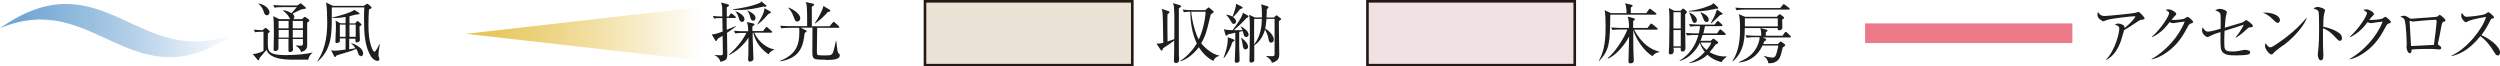
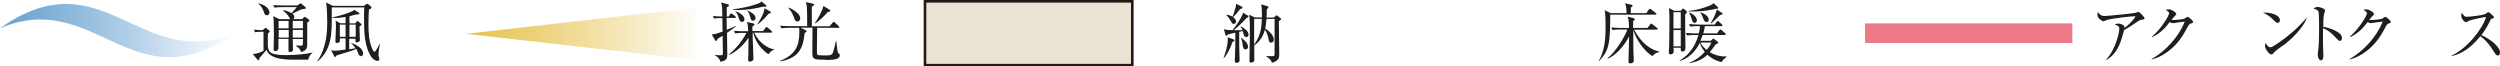
<svg xmlns="http://www.w3.org/2000/svg" id="_レイヤー_2" data-name="レイヤー 2" viewBox="0 0 192.22 5.11">
  <defs>
    <style>
      .cls-1 {
        fill: #eae3d5;
      }

      .cls-1, .cls-2 {
        stroke: #231815;
        stroke-miterlimit: 10;
        stroke-width: .2px;
      }

      .cls-3 {
        fill: #ed7a89;
      }

      .cls-2 {
        fill: #f0e2e3;
      }

      .cls-4 {
        fill: url(#_名称未設定グラデーション_10);
      }

      .cls-5 {
        fill: #1d1e1d;
      }

      .cls-6 {
        fill: url(#_名称未設定グラデーション_17);
      }
    </style>
    <linearGradient id="_名称未設定グラデーション_10" data-name="名称未設定グラデーション 10" x1="0" y1="2.35" x2="18.11" y2="2.35" gradientUnits="userSpaceOnUse">
      <stop offset="0" stop-color="#6ba3d1" />
      <stop offset=".11" stop-color="#6ba3d1" stop-opacity=".94" />
      <stop offset=".3" stop-color="#6ba3d1" stop-opacity=".77" />
      <stop offset=".56" stop-color="#6ba3d1" stop-opacity=".51" />
      <stop offset=".88" stop-color="#6ba3d1" stop-opacity=".14" />
      <stop offset="1" stop-color="#6ba3d1" stop-opacity="0" />
    </linearGradient>
    <linearGradient id="_名称未設定グラデーション_17" data-name="名称未設定グラデーション 17" x1="35.67" y1="2.6" x2="53.88" y2="2.6" gradientUnits="userSpaceOnUse">
      <stop offset="0" stop-color="#e6c452" />
      <stop offset=".1" stop-color="#e6c351" stop-opacity=".94" />
      <stop offset=".28" stop-color="#e6c351" stop-opacity=".79" />
      <stop offset=".52" stop-color="#e6c350" stop-opacity=".55" />
      <stop offset=".82" stop-color="#e6c34f" stop-opacity=".22" />
      <stop offset="1" stop-color="#e6c34f" stop-opacity="0" />
    </linearGradient>
  </defs>
  <g id="_デザイン" data-name="デザイン">
    <g>
      <g>
        <g>
-           <path class="cls-5" d="M90.64.67c0,.52,0,3.21,0,3.47,0,.07.02.38.02.44,0,.06,0,.26-.24.26-.16,0-.16-.12-.16-.17,0-.12.02-.66.02-.77,0-.26,0-.4,0-.78-.07.05-.26.2-.38.28-.38.25-.42.27-.48.32-.03.12-.04.17-.1.17-.03,0-.06-.03-.09-.07l-.31-.46c.16,0,.34-.02.52-.07-.02-1.46-.03-2.1-.06-2.32,0-.07-.02-.12-.06-.29l.51.17s.09.04.09.08c0,.05-.04.08-.15.16-.01.09-.01.17-.01.27,0,.29,0,1.57.01,1.83.08-.03.45-.15.52-.18,0-.88.02-1.82-.02-2.36,0-.19-.04-.25-.08-.41l.52.16c.08.02.1.04.1.08,0,.04-.04.08-.18.17ZM93.31,4.69c-.48-.23-.85-.61-1.13-1.06-.17.22-.7.86-1.42,1.09l-.02-.03c.69-.45,1.13-1.09,1.28-1.35-.36-.76-.49-1.6-.5-2.44-.07,0-.29,0-.49.04l-.1-.2c.26.02.51.04.77.04h.97l.18-.16s.06-.05.08-.05.05.02.08.05l.25.21s.06.05.06.09c0,.04-.09.11-.22.17-.02.06-.26,1.04-.29,1.15-.12.49-.35.93-.45,1.09.31.39.88.86,1.38.94v.04c-.29.06-.38.23-.45.38ZM91.59.9c.06.76.34,1.72.58,2.14.29-.61.49-1.45.53-2.14h-1.12Z" />
          <path class="cls-5" d="M94.75,3.24c-.1.36-.37.92-.65,1.23h-.03c.17-.47.33-.95.33-1.44,0-.08,0-.12,0-.17l.44.17s.08.03.08.07c0,.04-.02.05-.16.14ZM95.81,2.84c-.12,0-.15-.08-.17-.14-.03-.08-.07-.23-.09-.31-.02,0-.18.04-.27.06,0,.17,0,.92,0,1.08,0,.08.03,1.09.03,1.12,0,.14-.17.18-.22.18-.15,0-.15-.09-.15-.16,0-.04.04-1.05.04-1.12,0-.16,0-.89,0-1.04-.33.08-.43.1-.57.14-.05.08-.08.1-.11.1-.03,0-.07-.04-.08-.08l-.12-.43c.14.05.25.07.67.08.26-.34.75-1.02.8-1.34l.38.22s.04.04.04.07c0,.06-.06.08-.15.12-.28.31-.68.69-.97.93.1,0,.46,0,.66,0-.04-.12-.07-.17-.15-.28l.02-.02c.22.12.6.36.6.65,0,.14-.12.18-.19.18ZM95.48.65s-.12.05-.14.06c-.16.21-.35.44-.53.6.21.16.23.3.23.33,0,.12-.09.2-.18.2-.09,0-.12-.04-.23-.23-.17-.27-.21-.33-.34-.46v-.03c.12.02.32.07.48.16.09-.22.18-.53.24-.74.02-.09.02-.11.03-.25l.46.23s.04.05.04.07c0,.03,0,.04-.04.06ZM95.76,3.8c-.13,0-.17-.1-.2-.27-.04-.29-.06-.38-.14-.62h.02c.06.03.52.36.52.68,0,.16-.12.21-.2.21ZM98.46,1.51s-.11.1-.13.13c0,.11,0,.17,0,.3,0,.35.03,1.9.03,2.22,0,.2,0,.52-.56.67-.06-.16-.1-.28-.44-.5v-.02s.3.01.43.01c.16,0,.21,0,.21-.17V1.45h-.62c-.04.42-.08.67-.1.75.31.17.66.54.66.84,0,.16-.1.24-.21.24-.14,0-.17-.12-.2-.29-.03-.16-.06-.35-.27-.72-.12.48-.42.97-.82,1.21,0,.31,0,.85,0,1.14,0,.18-.23.19-.24.19-.12,0-.13-.06-.13-.15,0-.59.03-1.83.03-2.01,0-.58,0-1.29-.05-1.52l.42.21h.56c0-.25,0-.84-.07-1.01l.5.15s.07.04.07.08c0,.04-.02.05-.13.16,0,.16,0,.33-.02.63h.57l.13-.13s.05-.04.07-.04c.02,0,.04,0,.08.04l.23.18s.04.04.04.08c0,.02,0,.04-.03.07ZM96.43,1.45c-.01.65,0,1.32,0,1.97.53-.69.58-1.46.59-1.97h-.59Z" />
        </g>
        <rect class="cls-1" x="71.12" y=".1" width="15.94" height="4.91" />
      </g>
      <g>
        <g>
          <path class="cls-5" d="M127.27,1.13h-3.46c-.02,2.08-.03,2.7-.85,3.55l-.03-.02c.5-.81.52-1.93.52-2.62,0-.28,0-1.02-.08-1.26l.47.23h1.22c0-.31-.03-.55-.11-.76l.5.12s.08.02.08.06c0,.05-.04.08-.14.15,0,.12,0,.3,0,.43h1.19l.2-.28s.05-.06.07-.06c.03,0,.05.02.1.05l.36.28s.05.04.05.08c0,.04-.04.05-.08.05ZM127.04,4.31c-.65-.39-1.26-1.31-1.46-2.01,0,.41,0,.71,0,.74,0,1.13.04,1.38.04,1.6s-.19.23-.26.23c-.1,0-.15-.04-.15-.15,0-.07.05-1.63.05-1.91-.42.78-1.07,1.47-1.63,1.7l-.02-.04c.57-.45,1.28-1.56,1.52-2.2h-.56c-.12,0-.37,0-.59.04l-.1-.2c.4.03.69.04.77.04h.6c0-.2,0-.61-.1-.87l.47.12s.08.04.08.08c0,.07-.09.11-.13.13v.54h1.1l.21-.27s.05-.07.08-.07c.03,0,.06.03.1.06l.35.28s.05.04.05.07c0,.05-.05.06-.08.06h-1.74c.62,1.14,1.33,1.54,1.94,1.69v.04c-.33.04-.48.25-.54.33Z" />
          <path class="cls-5" d="M129.57,1.08c0,.17,0,.91,0,1.06,0,.42.02,1.08.02,1.49,0,.12,0,.33-.24.33-.13,0-.13-.12-.12-.29h-.56s.02.15.02.22c0,.09,0,.29-.26.29-.1,0-.12-.07-.12-.14,0-.09.02-.48.03-.56.01-.46.02-1.29.02-1.76,0-.5,0-.58-.02-.89,0-.04-.02-.19-.02-.21l.41.21h.5l.1-.12s.05-.05.07-.05c.04,0,.06.01.1.05l.16.13s.04.05.04.09c0,.05-.04.1-.12.16ZM129.23.94h-.56v1.25h.56V.94ZM129.23,2.31h-.56v1.25h.56v-1.25ZM132.38,4.78c-.23-.06-.64-.16-1.1-.57-.5.47-1.07.59-1.4.65v-.03c.46-.18.87-.47,1.2-.84-.06-.08-.28-.33-.38-.7-.1.2-.57,1.12-1.55,1.4v-.04c.73-.42,1.22-1.15,1.44-1.96h-.28c-.06,0-.34,0-.59.04l-.1-.2c.33.03.68.04.77.04h.23c.04-.18.07-.34.09-.56h-.16c-.12,0-.37,0-.59.04l-.1-.2c.34.03.7.04.77.04h1.2l.17-.22s.05-.06.08-.06.06.03.08.05l.23.21s.05.05.05.08c0,.04-.04.06-.08.06h-1.27c-.06.32-.1.47-.13.56h1.06l.17-.24s.05-.07.08-.07c.03,0,.06.03.09.05l.28.24s.05.05.05.08c0,.05-.04.06-.08.06h-1.7c-.06.18-.11.32-.17.45h.79l.12-.11s.06-.06.08-.06.04,0,.08.04l.23.17s.07.06.07.1c0,.05-.06.09-.2.14-.19.27-.3.42-.46.59.58.34,1.07.34,1.3.33v.03c-.25.21-.29.25-.39.41ZM131.92.67s-.06.01-.09.03c-.77.17-1.33.18-1.6.18-.17,0-.29,0-.38,0v-.04c.92-.09,1.67-.44,1.7-.45.09-.04.13-.08.2-.15l.31.29s.05.05.05.09c0,.04-.04.07-.18.05ZM130.29,1.76c-.13,0-.16-.1-.23-.34s-.12-.33-.18-.42l.03-.03c.2.06.56.33.56.58,0,.14-.09.21-.17.21ZM131.21,1.69c-.16,0-.2-.14-.26-.3-.08-.22-.14-.32-.21-.42l.04-.02c.16.06.6.25.6.57,0,.09-.05.18-.17.18ZM130.75,3.27c.11.26.32.45.47.57.1-.12.27-.32.36-.57h-.83ZM132.26,1.15c-.49.48-.54.53-.69.65l-.03-.03c.35-.58.42-.88.46-1.04l.38.25s.07.05.07.08c0,.05-.07.07-.19.1Z" />
-           <path class="cls-5" d="M136.62,1.29l.13-.14s.05-.05.08-.05c.04,0,.06,0,.1.04l.17.13s.08.07.08.09c0,.04-.04.07-.15.15,0,.09.01.52.01.6,0,.22-.22.22-.24.22-.11,0-.11-.06-.12-.17h-2.53c0,.66-.01,1.79-.91,2.55l-.03-.03c.44-.66.58-1.51.58-2.43,0-.3,0-.89-.1-1.16l.48.2h2.45ZM136.88.62l.19-.24s.04-.06.08-.06c.02,0,.05.02.09.05l.32.24s.05.04.05.08c0,.03-.04.05-.08.05h-3.42s-.36,0-.59.05l-.1-.2c.33.03.67.03.77.03h2.7ZM137.04,2.77l.18-.26s.04-.06.08-.06.05.02.09.05l.27.25s.04.05.04.08c0,.03-.03.05-.08.05h-2.09l.2.09s.07.04.07.08c0,.04-.04.08-.15.13-.05.13-.07.17-.08.21h1.13l.13-.14s.06-.06.09-.06c.02,0,.05.02.1.06l.19.14s.05.05.05.08c0,.02,0,.05-.05.08-.05.04-.09.06-.14.1-.02.09-.12.49-.14.56-.06.19-.22.7-.97.65-.03-.31-.27-.49-.33-.53v-.04c.32.12.58.14.65.14.2,0,.27-.15.34-.43.07-.27.09-.38.11-.5h-1.22c-.11.25-.54,1.18-1.81,1.31v-.04c.27-.11.76-.32,1.13-.77.35-.43.46-.91.46-1.06,0-.03,0-.05,0-.08h-.39c-.09,0-.35,0-.59.05l-.1-.2c.31.02.62.04.77.04h.44c-.01-.39-.04-.48-.07-.59l.46.12c.06.01.09.03.09.07,0,.03-.04.08-.13.13,0,.08-.01.12,0,.27h1.27ZM134.16,1.41s0,.54,0,.62h2.53v-.62h-2.52Z" />
        </g>
-         <rect class="cls-2" x="105.14" y=".1" width="15.94" height="4.91" />
      </g>
      <g>
        <g>
          <path class="cls-5" d="M164.65,1.52c-.13.02-.18.06-.36.18-.32.21-.72.49-.97.61-.03.09-.15.54-.18.62-.35,1.21-.96,1.55-1.21,1.69v-.03c.76-.82,1.02-2.11,1.02-2.4,0-.15-.08-.21-.35-.3.12-.05.17-.08.25-.08.19,0,.5.12.5.25,0,.03,0,.08,0,.1.5-.4.83-.81.83-.88,0-.01,0-.03-.07-.03-.26,0-1.77.17-2.12.29-.05.01-.23.1-.27.1-.05,0-.45-.21-.45-.48,0-.08,0-.16.04-.24.18.31.4.31.52.31.22,0,2.12-.19,2.34-.24.04,0,.21-.08.25-.08.08,0,.47.41.47.49s-.02.09-.24.12Z" />
          <path class="cls-5" d="M168.45,1.8c-.11.05-.16.1-.27.31-.48.94-1.01,1.56-1.77,2.04-.27.17-.61.34-.98.42v-.03c1.08-.61,2.09-1.71,2.55-2.88-.21.02-.55.07-.75.1-.04,0-.13.02-.16.02-.05,0-.14-.02-.25-.08-.47.62-.83.9-1.33,1.16l-.02-.04c.82-.75,1.31-1.65,1.31-1.81,0-.05,0-.09-.27-.25.12-.04.23-.04.25-.04.2,0,.57.23.57.36,0,.04-.02.07-.12.16-.05.04-.18.21-.25.29.22.03.85-.04.98-.09.04-.01.22-.15.27-.15.05,0,.42.3.42.4,0,.04-.01.05-.16.12Z" />
-           <path class="cls-5" d="M172.98,2.1c-.08,0-.12.04-.17.09-.31.29-.49.45-.89.71l-.03-.03c.18-.21.49-.64.63-.97-.17.05-1,.32-1.13.36-.05.01-.3.09-.35.11-.02.4-.02.7-.02.85,0,.58,0,.74.61.74.34,0,.67-.07.84-.11.07-.01.1-.02.14-.02.09,0,.3.04.36.09.02.03.04.06.04.11,0,.09-.05.13-.16.16-.12.04-.53.07-.89.07-.51,0-1.07,0-1.19-.49-.06-.23-.04-1.01-.04-1.31-.46.14-.5.17-.87.34-.06.04-.09.05-.13.05-.11,0-.42-.24-.42-.5,0-.09.02-.17.04-.25.18.25.24.33.42.33s.52-.09.97-.22c0-.2.03-1.07-.04-1.19-.03-.04-.1-.15-.38-.22.15-.09.27-.12.35-.12.2,0,.55.12.55.26,0,.03-.04.2-.05.21-.07.23-.09.72-.11.98.15-.05,1.35-.39,1.41-.43.03-.02.14-.11.16-.12.02-.02.04-.03.07-.03.08,0,.52.32.52.44,0,.08-.01.09-.24.12Z" />
          <path class="cls-5" d="M175.12,1.76c-.08,0-.15-.06-.31-.22-.35-.36-.63-.49-.82-.57.6-.04,1.31.18,1.31.59,0,.11-.08.2-.19.2ZM175.55,3.48c-.11.08-.58.42-.66.51-.02.02-.13.15-.16.17-.02.02-.06.03-.08.03-.17,0-.5-.42-.5-.66,0-.09.03-.17.05-.22.12.23.26.33.37.33.17,0,.94-.58,1.16-.74.81-.62,1.19-1.05,1.6-1.51h.03c-.12.38-.68,1.24-1.78,2.09Z" />
          <path class="cls-5" d="M179.9,3.14c-.08,0-.14-.07-.22-.15-.46-.51-.72-.69-1.07-.82,0,.2,0,1.07,0,1.25,0,.13.03.71.03.82,0,.11,0,.4-.19.4-.17,0-.24-.29-.24-.42,0-.08,0-.12.03-.34.06-.4.07-1.19.07-1.61,0-.21,0-1.21-.04-1.37-.03-.11-.14-.16-.4-.25.1-.06.22-.12.33-.12.08,0,.57.11.57.27,0,.04-.06.21-.07.25-.06.19-.07.77-.07,1.01.51.08,1.02.3,1.29.54.09.08.15.21.15.33,0,.17-.1.21-.16.21Z" />
          <path class="cls-5" d="M183.67,1.8c-.12.05-.16.1-.27.31-.48.94-1.01,1.56-1.77,2.04-.26.17-.61.34-.98.42v-.03c1.08-.61,2.09-1.71,2.55-2.88-.21.02-.55.07-.75.1-.04,0-.13.02-.16.02-.05,0-.14-.02-.25-.08-.47.62-.83.9-1.33,1.16l-.03-.04c.82-.75,1.31-1.65,1.31-1.81,0-.05-.01-.09-.28-.25.12-.04.23-.04.25-.04.2,0,.57.23.57.36,0,.04-.02.07-.12.16-.05.04-.18.21-.25.29.23.03.85-.04.98-.09.05-.01.22-.15.27-.15.05,0,.42.3.42.4,0,.04-.01.05-.15.12Z" />
-           <path class="cls-5" d="M187.89,1.66c-.12.08-.12.08-.2.48-.08.4-.17.92-.24,1.19,0,.02,0,.04,0,.06,0,.04,0,.04.09.1.12.08.16.12.16.19,0,.12-.12.12-.13.12-.03,0-.06,0-.1,0-.24-.03-.34-.04-.89-.04-.61,0-.98.03-1.16.05,0,.09,0,.28-.13.28-.18,0-.26-.35-.26-.49,0-.04.02-.19.02-.22,0-.13-.04-1.38-.15-1.79-.05-.18-.13-.23-.34-.3.06-.04.15-.08.26-.08.13,0,.21.04.45.19.07.04.12.04.16.04.05,0,.31-.03.36-.03.24-.02,1.26-.08,1.47-.11.16-.02.19-.05.26-.12.03-.03.05-.04.07-.04.06,0,.44.33.44.41,0,.04-.03.07-.11.13ZM187.27,1.52c-.15,0-.79.04-1.38.1-.05,0-.3.04-.36.04-.04,0-.2-.06-.24-.06-.01,0-.02,0-.02.04,0,.1.11,1.89.11,1.9.16,0,1.56-.08,1.76-.09.02-.17.21-1.53.21-1.82,0-.05-.02-.11-.09-.11Z" />
          <path class="cls-5" d="M192.04,4.26c-.1,0-.16-.08-.21-.16-.4-.66-.68-.99-1.12-1.32-.89,1.12-1.74,1.44-2.21,1.53v-.04c1.16-.51,2.38-2.04,2.65-2.97-.19.02-1.02.18-1.29.29-.04.02-.23.12-.27.12-.08,0-.35-.25-.35-.51,0-.1.02-.17.05-.21.19.3.27.3.38.3.14,0,1.23-.1,1.43-.22.04-.02.19-.14.23-.14.06,0,.43.32.43.4,0,.06-.04.07-.2.12-.04.02-.04.03-.1.15-.22.43-.35.67-.67,1.1.6.26,1.43.86,1.43,1.33,0,.13-.06.24-.18.24Z" />
        </g>
        <rect class="cls-3" x="143.4" y="1.8" width="15.94" height="1.51" />
      </g>
      <g>
        <path class="cls-5" d="M23.7,4.59c-.17,0-.91,0-1.06,0-.39,0-.93-.01-1.37-.14-.59-.18-.71-.45-.78-.61-.08.1-.46.52-.53.61-.01.05-.03.12-.04.14,0,.02-.03.04-.05.04-.03,0-.05-.01-.07-.04l-.37-.44c.36,0,.73-.18.83-.24v-1.47c-.15,0-.41,0-.65.04l-.1-.2c.22.02.37.03.67.04l.18-.14s.06-.04.07-.04c.02,0,.04.02.07.04l.2.18s.04.04.04.06c0,.03-.01.05-.03.06-.03.02-.08.06-.11.09-.01.1-.01.61-.01.72,0,.62,0,.95,1.4.95.22,0,1.11-.03,1.63-.12.11-.02.28-.06.41-.08v.02c-.14.08-.29.3-.33.52ZM20.51,1.17c-.15,0-.19-.14-.22-.24-.08-.25-.21-.49-.42-.64v-.03c.62.12.85.5.85.69,0,.12-.08.23-.21.23ZM23.78,1.62s-.13.11-.16.12c0,.24,0,1.42,0,1.69,0,.17,0,.46-.48.57-.03-.21-.21-.37-.39-.47v-.03s.29.01.35.01c.17,0,.19-.03.19-.18v-.33h-.78s.01.54.01.62c0,.02.01.18.01.2,0,.09-.08.18-.23.18-.12,0-.12-.08-.12-.12,0-.03,0-.16,0-.19,0-.1,0-.59,0-.7h-.77c0,.1,0,.58,0,.69,0,.19-.15.25-.24.25-.13,0-.13-.08-.13-.13,0-.02,0-.08,0-.1.01-.22.02-.88.02-1.08,0-.89-.02-1.17-.05-1.38l.46.23h.84s-.04-.05-.08-.14c-.08-.17-.29-.38-.46-.5v-.04c.09,0,.32.03.64.22.12-.12.26-.29.41-.46h-1.12c-.13,0-.37,0-.59.04l-.1-.2c.26.02.52.03.77.03h1.08l.18-.12s.04-.04.07-.04c.03,0,.06.02.08.04l.29.25s.04.04.04.06c0,.01,0,.05-.04.06-.04.02-.25.04-.29.05-.11.03-.59.28-.7.33.04.04.14.12.14.26,0,.09-.04.13-.08.16h.68l.14-.14s.04-.04.07-.04c.01,0,.04.02.05.03l.26.18s.04.04.04.05c0,.02,0,.03-.02.04ZM22.2,1.61h-.78c0,.14,0,.41,0,.57h.77v-.57ZM22.2,2.3h-.77v.59h.77v-.59ZM23.29,1.61h-.78v.57h.78v-.57ZM23.29,2.3h-.78v.59h.78v-.59Z" />
        <path class="cls-5" d="M29.13,3.85c0,.06-.03.25-.03.37,0,.1,0,.12.06.24,0,.02.01.04.01.08,0,.13-.12.14-.16.14-.18,0-.41-.21-.48-.33-.49-.77-.54-1.8-.54-2.91,0-.37,0-.61.02-.87h-2.5c0,.23,0,.41,0,.7,0,1.33,0,2.52-1.08,3.45l-.03-.02c.73-1.07.76-2.33.76-3.03,0-.5-.03-1.2-.09-1.48l.53.26h2.38l.17-.12s.07-.04.09-.04.05.01.08.04l.21.18s.04.05.04.08-.02.04-.04.06c-.04.03-.11.06-.16.08-.02.25-.04.62-.04,1.13,0,.67.03,1.27.29,1.91.06.13.13.21.18.21.08,0,.33-.48.38-.59h.03c0,.08-.08.39-.08.45ZM27.75,4.3c-.13,0-.17-.1-.18-.13-.09-.25-.11-.29-.17-.41-.1.04-.32.14-.7.25-.67.21-.75.23-.82.25-.05.08-.07.12-.12.12-.04,0-.05-.04-.08-.08l-.22-.44c.07.01.16.04.29.04.12,0,.39-.03.82-.09v-.86h-.44s0,.14,0,.17c0,.06,0,.09-.04.12-.06.05-.16.07-.19.07-.11,0-.11-.06-.11-.13,0-.01.04-.94.04-1.11,0-.04,0-.35-.03-.49l.36.21h.41v-.49c-.31.06-.56.08-.78.08-.12,0-.19,0-.26,0v-.03c.66-.15,1.44-.38,1.72-.59l.33.21s.07.05.07.07c0,.04-.04.06-.17.07-.17,0-.44.1-.61.14v.55h.44l.11-.14s.05-.04.07-.04c.03,0,.05.01.08.04l.18.16s.05.05.05.08c0,.04-.04.06-.16.13,0,.15.03.89.03,1.06,0,.1-.14.17-.24.17-.06,0-.1-.02-.1-.11,0-.02,0-.14,0-.17h-.48v.81l.48-.08c-.08-.14-.19-.25-.33-.39v-.02c.77.27.92.61.92.82,0,.13-.08.21-.2.21ZM26.57,1.89h-.44v.94h.44v-.94ZM27.35,1.89h-.48v.94h.48v-.94Z" />
      </g>
      <path class="cls-4" d="M18.11,2.53C10.19,8.12,7.36-.94,0,2.17c7.92-5.59,10.75,3.47,18.11.35Z" />
      <g>
        <g>
          <path class="cls-5" d="M55.9,2.54c0,.32.02,1.44.02,1.66,0,.33-.08.46-.53.55-.03-.13-.12-.35-.44-.5v-.02c.09,0,.28.02.42.02.21,0,.21-.03.21-.22,0-.21-.02-1.1-.02-1.28-.15.09-.28.17-.38.23-.04.11-.07.17-.11.17s-.06-.04-.08-.05l-.27-.46c.17,0,.24,0,.84-.21,0-.17,0-.26-.02-1.04-.26,0-.45,0-.63.04l-.1-.2c.3.03.41.03.73.04,0-.04-.01-.22-.01-.33,0-.42,0-.47-.09-.75l.55.15s.06.02.06.06c0,.04-.02.07-.04.08-.02.02-.12.08-.13.09,0,.11,0,.6,0,.7h.15l.11-.17s.05-.07.08-.07c.03,0,.06.03.09.05l.22.17s.05.05.05.08c0,.05-.04.05-.08.05h-.63c0,.14,0,.78.01.91.24-.1.47-.19.71-.29v.03c-.11.08-.31.25-.71.51ZM59.09,4.18c-.81-.56-1.07-1.24-1.17-1.66h-.05c0,.22,0,.6.02.83,0,.18.04.99.04,1.15,0,.07,0,.12-.08.17-.07.05-.16.07-.2.07-.09,0-.13-.08-.13-.17,0-.06.02-.34.02-.39.01-.56.01-1.12.01-1.29-.29.49-.92,1.09-1.49,1.34l-.02-.03c.54-.45,1.04-1.06,1.35-1.67h-.27c-.06,0-.34,0-.59.04l-.1-.2c.33.03.68.03.77.03h.33c-.02-.45-.04-.54-.11-.71l.53.12s.06.03.06.07-.02.05-.16.16c0,.06,0,.29,0,.35h.82l.19-.25s.04-.07.07-.07c.04,0,.07.03.1.06l.29.25s.05.04.05.08c0,.05-.04.05-.08.05h-1.3c.36.79,1.09,1.24,1.54,1.28v.03c-.11.04-.25.09-.45.35ZM58.67.51c-.62.16-1.25.26-1.88.26-.19,0-.32-.01-.43-.02v-.04c.42-.04,1.4-.2,2.06-.49.08-.04.1-.08.11-.12l.33.27s.08.05.08.09c0,.08-.22.06-.27.05ZM57.05,1.68c-.15,0-.19-.11-.25-.31-.09-.28-.16-.38-.25-.48v-.03c.27.09.69.33.69.62,0,.14-.09.2-.19.2ZM57.91,1.59c-.12,0-.18-.07-.23-.29-.04-.18-.11-.34-.23-.5h.01c.27.13.63.31.63.58,0,0,0,.21-.19.21ZM59.09,1.06c-.43.5-.62.66-.84.82l-.02-.02c.1-.14.55-.84.55-1.23l.44.25s.05.04.05.08c0,.06-.12.08-.19.11Z" />
          <path class="cls-5" d="M63.47,4.59c-1.01,0-1.01-.02-1.01-.73,0-.28.01-1.48.01-1.73h-.91l.38.19s.08.04.08.08c0,.04-.04.07-.15.13-.11.99-.31,1.91-1.87,2.19l-.02-.04c1.16-.47,1.48-1.13,1.48-2.21,0-.22,0-.28-.02-.33h-.77c-.12,0-.37,0-.59.04l-.1-.2c.35.03.7.03.77.03h1.31c0-.94,0-1.07-.02-1.39-.01-.26-.05-.35-.09-.46l.55.12c.06.02.1.03.1.07,0,.05-.1.12-.18.17v1.5h1.37l.23-.28s.06-.06.08-.06c.03,0,.06.02.09.05l.3.28s.05.05.05.08c0,.04-.04.05-.08.05h-1.63c0,.29-.02,1.51-.02,1.67,0,.35,0,.39.1.43.07.02.46.02.54.02.36,0,.52,0,.61-.26.07-.21.17-.62.21-.85h.03c.09.79.09.88.19.96.06.05.08.07.08.14,0,.36-.62.36-1.11.36ZM61.32,1.66c-.16,0-.2-.1-.3-.38-.14-.39-.32-.57-.41-.67l.03-.03c.46.19.89.53.89.82,0,.13-.08.25-.21.25ZM63.65.92c-.22.27-.66.68-.97.88l-.03-.02c.18-.25.57-.89.66-1.32l.45.27s.08.05.08.09c0,.05-.04.09-.2.1Z" />
        </g>
        <polygon class="cls-6" points="35.82 2.6 53.79 4.64 53.79 .55 35.82 2.6" />
      </g>
    </g>
  </g>
</svg>